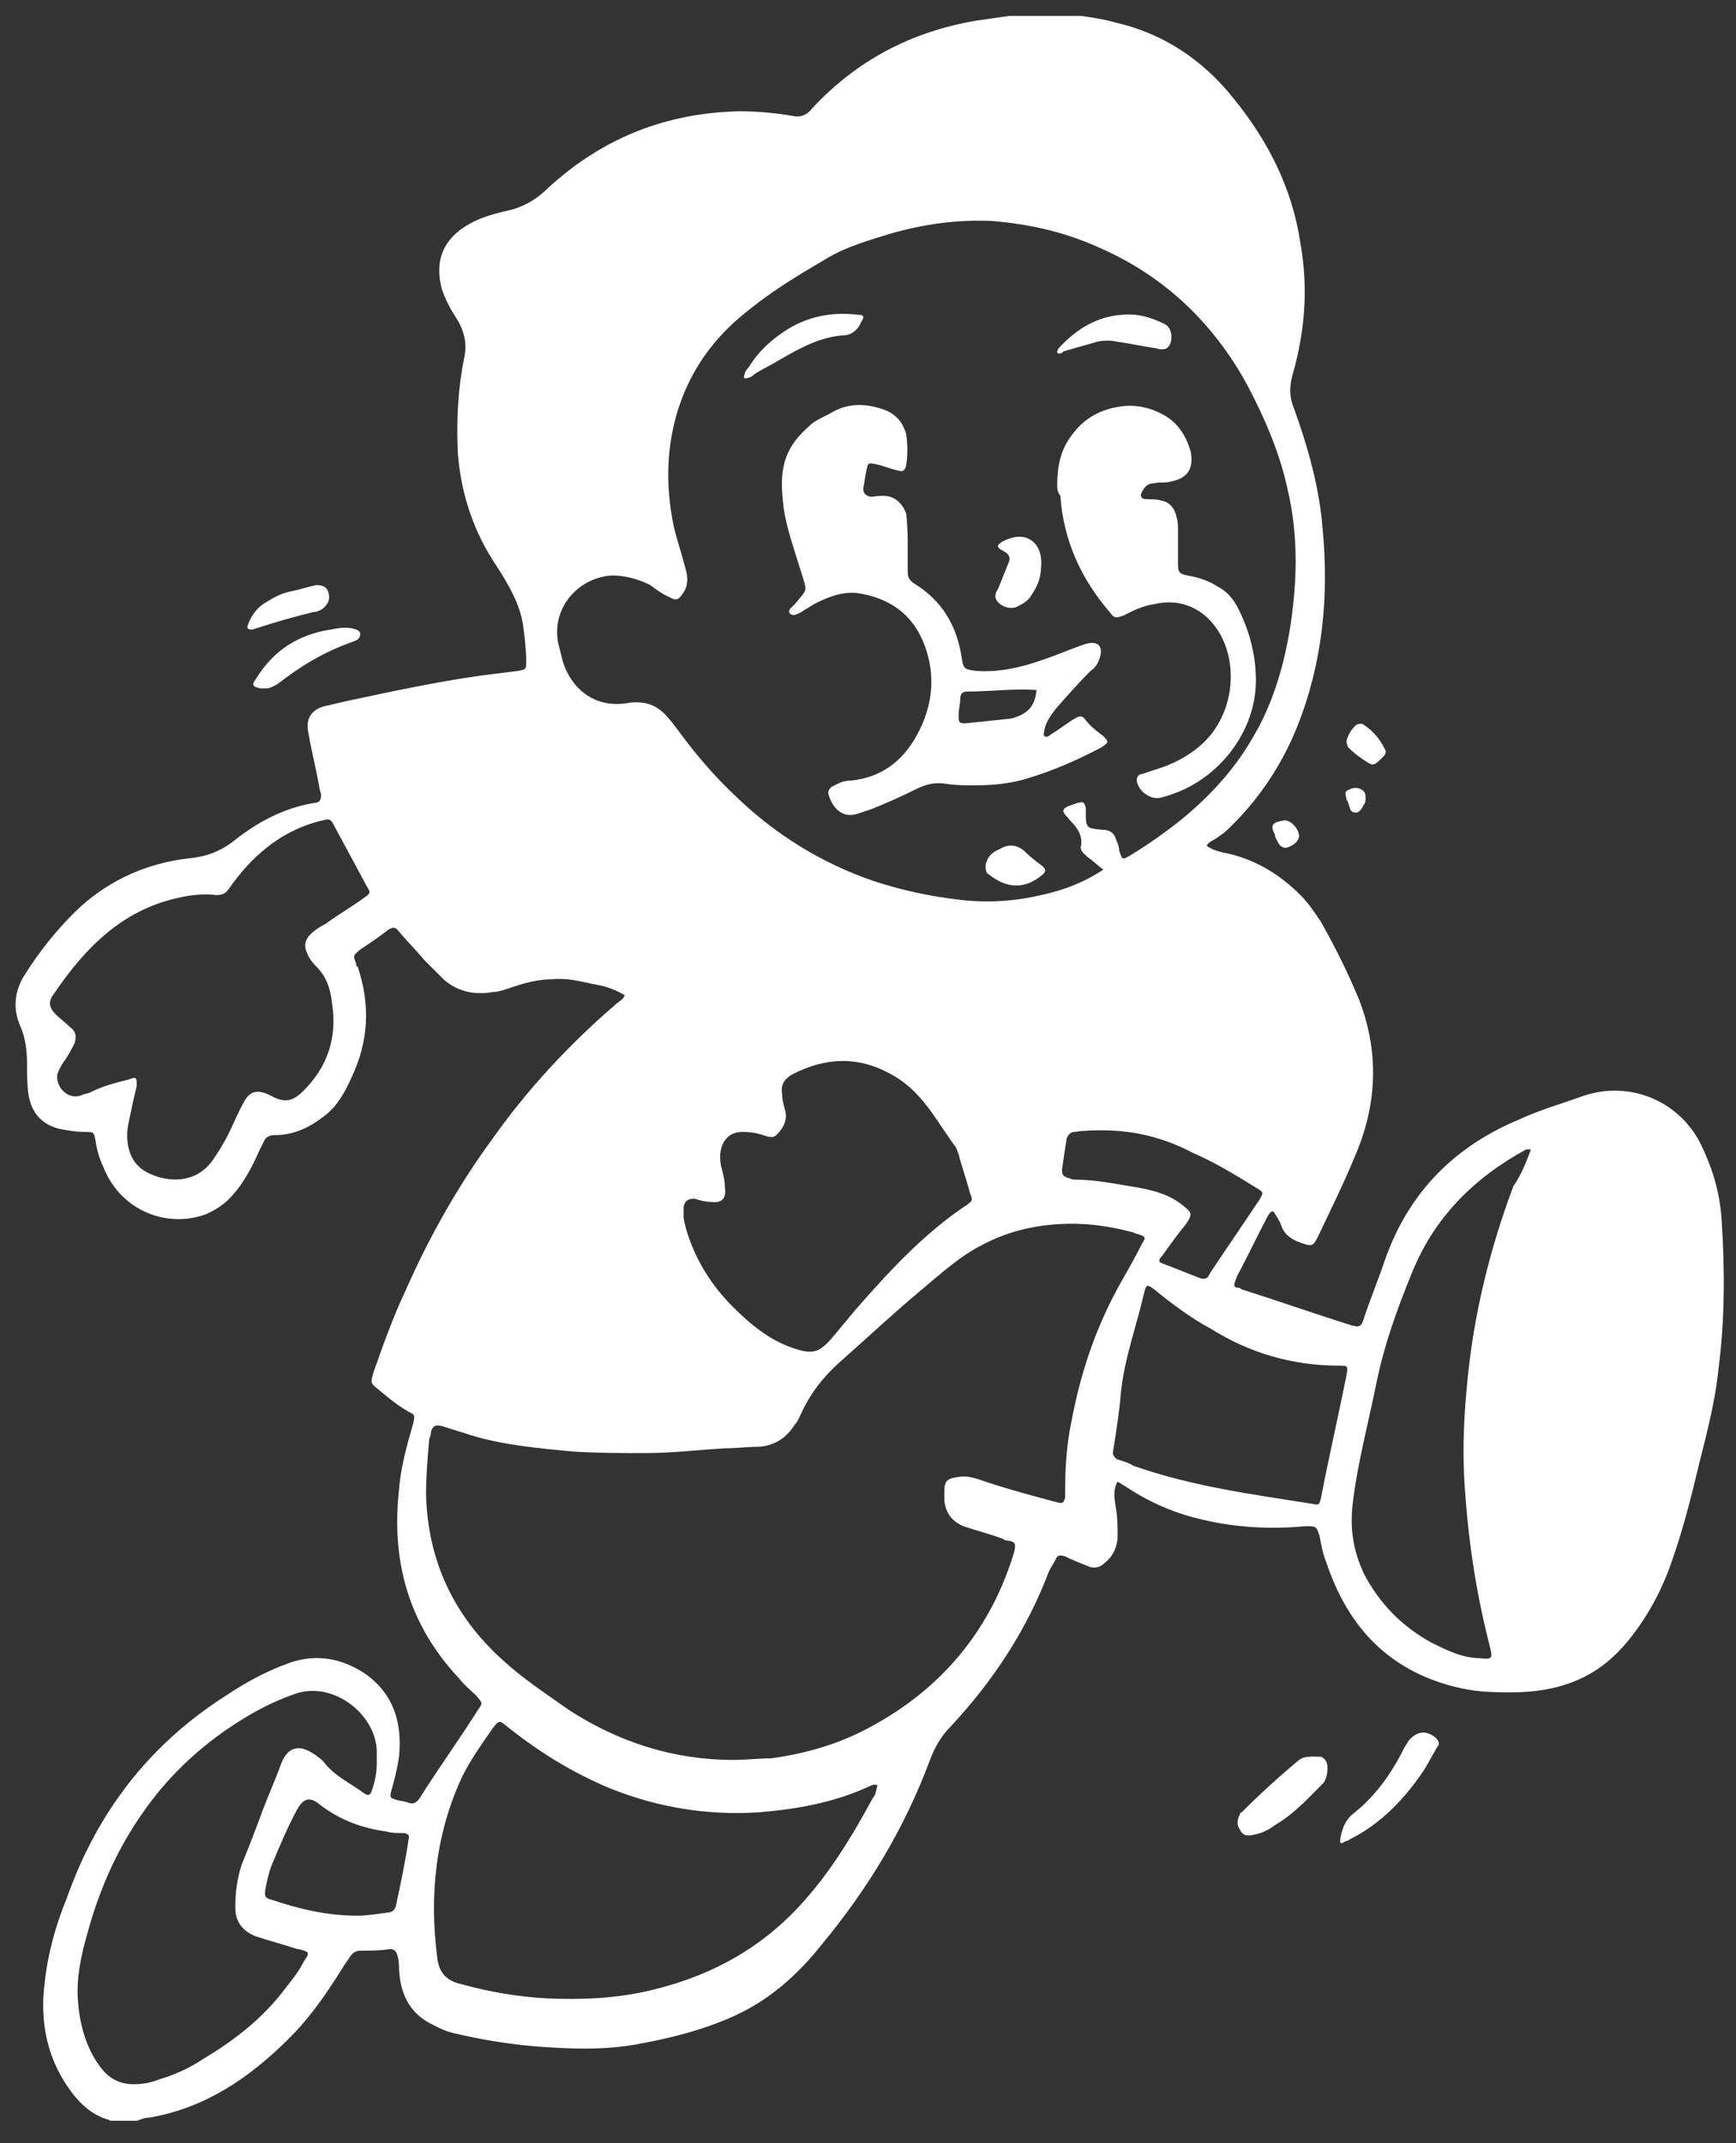
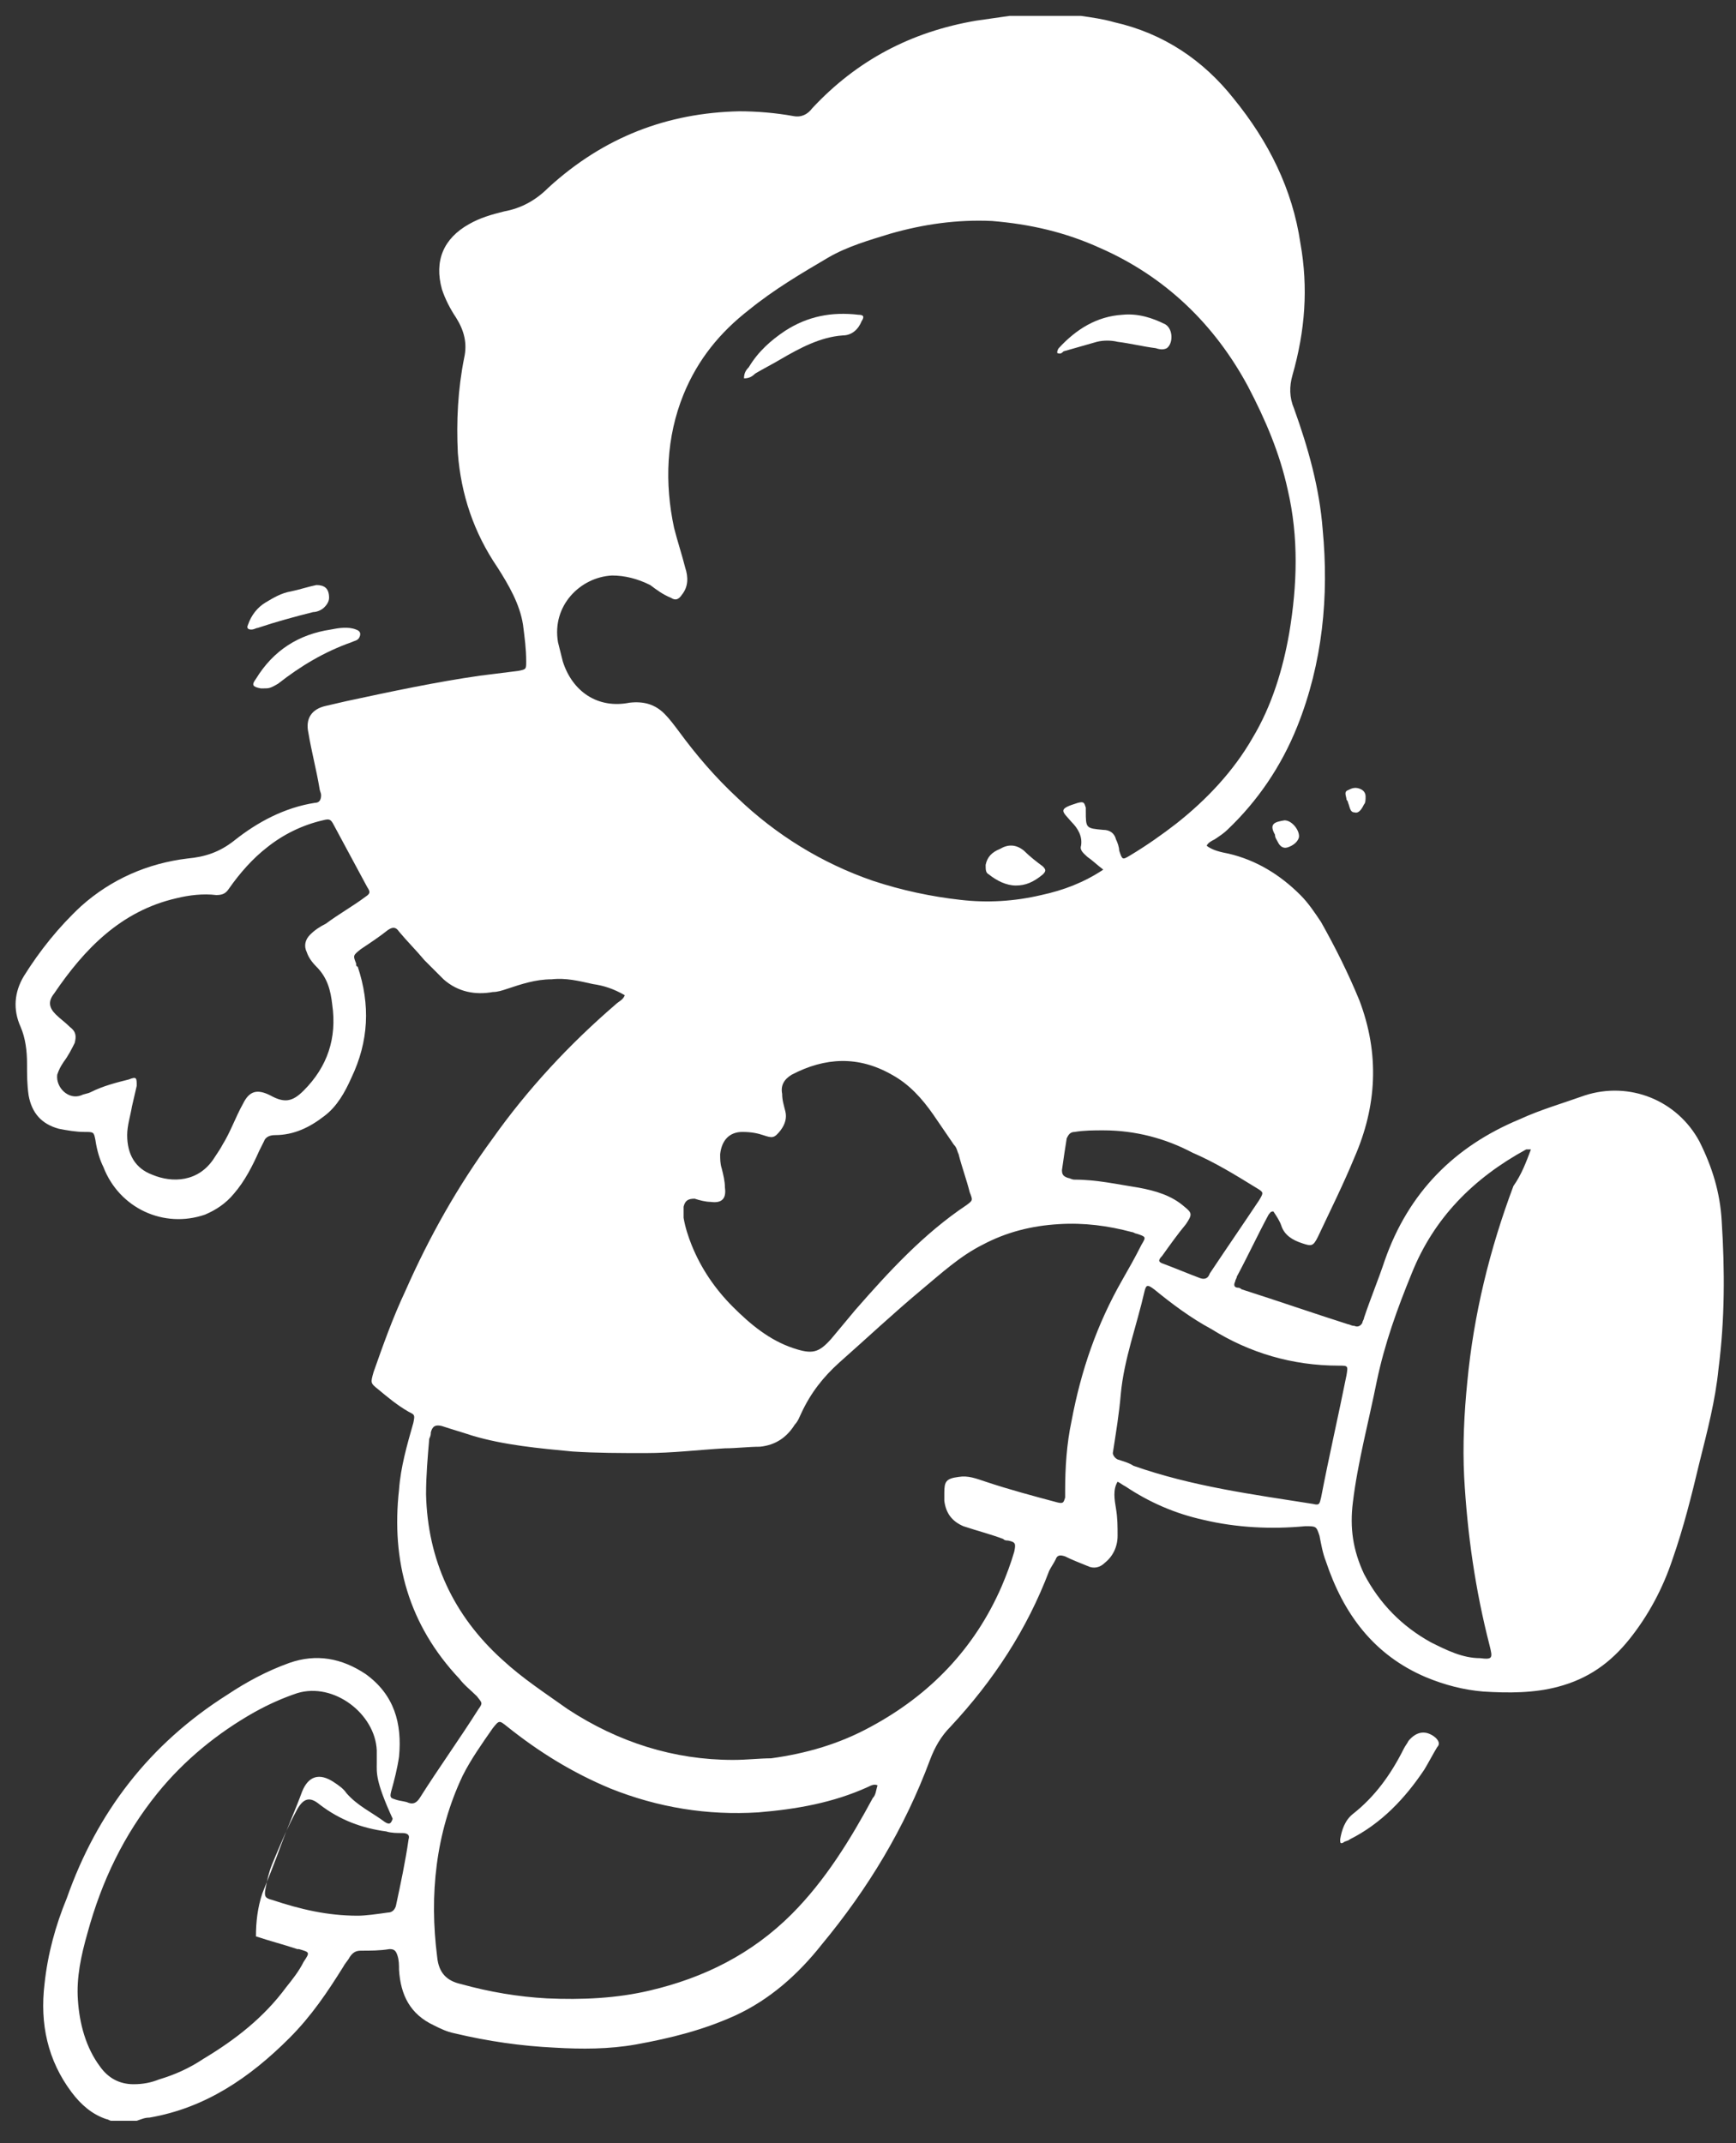
<svg xmlns="http://www.w3.org/2000/svg" version="1.1" id="Calque_1" x="0px" y="0px" viewBox="0 0 109.2 134.8" style="enable-background:new 0 0 109.2 134.8;" xml:space="preserve">
  <rect x="0" y="0" width="109.2" height="134.8" fill="#333333" stroke="none" />
  <style type="text/css">
	.st0{fill:#FFFFFF;}
</style>
  <g>
-     <path class="st0" d="M68,1c0.7,0.1,1.4,0.2,2.1,0.4c3.1,0.7,5.6,2.4,7.5,4.8c2.2,2.7,3.7,5.7,4.2,9.1c0.5,2.8,0.3,5.5-0.5,8.3   c-0.2,0.7-0.2,1.4,0.1,2.1c0.9,2.5,1.6,5,1.8,7.6c0.4,4.2,0,8.4-1.6,12.4c-1,2.5-2.5,4.7-4.4,6.5c-0.2,0.2-0.5,0.4-0.8,0.6   c-0.2,0.1-0.4,0.2-0.5,0.4c0.4,0.3,0.9,0.4,1.4,0.5c1.7,0.4,3.2,1.3,4.5,2.6c0.5,0.5,0.9,1.1,1.3,1.7c0.9,1.6,1.7,3.2,2.4,4.9   c1.3,3.4,1.1,6.7-0.3,9.9c-0.7,1.7-1.5,3.3-2.3,5c-0.3,0.6-0.4,0.6-1,0.4c-0.6-0.2-1.1-0.5-1.3-1.1c-0.1-0.3-0.3-0.6-0.5-0.9   c-0.2,0-0.2,0.1-0.3,0.2c-0.7,1.3-1.3,2.6-2,3.9c0,0.1-0.1,0.2-0.1,0.3c-0.1,0.2-0.1,0.4,0.2,0.4c0.1,0,0.2,0.1,0.2,0.1   c2.2,0.7,4.5,1.5,6.7,2.2c0.1,0,0.2,0.1,0.4,0.1c0.2,0.1,0.4,0,0.5-0.2c0-0.1,0.1-0.2,0.1-0.3c0.4-1.2,0.9-2.4,1.3-3.6   c1.5-4.3,4.4-7.2,8.5-8.9c1.3-0.6,2.7-1,4.1-1.5c2.8-0.9,5.8,0.3,7.2,2.9c0.8,1.6,1.3,3.2,1.4,5c0.2,3.1,0.2,6.2-0.2,9.3   c-0.2,2-0.7,3.9-1.2,5.9c-0.5,2.1-1,4.1-1.7,6.1c-0.6,1.8-1.5,3.5-2.7,5c-1.2,1.5-2.6,2.5-4.5,3c-1.5,0.4-3.1,0.4-4.7,0.3   c-1.2-0.1-2.4-0.4-3.6-0.9c-3.3-1.4-5.2-4-6.3-7.3c-0.2-0.5-0.3-1.1-0.4-1.6c-0.2-0.6-0.2-0.6-0.9-0.6c-2.1,0.2-4.3,0.1-6.4-0.4   c-1.8-0.4-3.4-1.1-4.9-2.1c-0.2-0.1-0.3-0.2-0.5-0.3c-0.3,0.5-0.2,1.1-0.1,1.7c0.1,0.6,0.1,1.1,0.1,1.7c0,0.7-0.3,1.3-0.8,1.7   c-0.3,0.3-0.7,0.4-1.1,0.2c-0.5-0.2-1-0.4-1.4-0.6c-0.3-0.1-0.5-0.1-0.6,0.2c-0.1,0.2-0.3,0.5-0.4,0.7c-1.4,3.7-3.5,6.9-6.2,9.8   c-0.6,0.6-1,1.3-1.3,2.1c-1.6,4.3-3.9,8.1-6.8,11.6c-1.5,1.9-3.3,3.5-5.5,4.5c-2,0.9-4,1.4-6.2,1.8c-1.7,0.3-3.4,0.3-5.1,0.2   c-2.1-0.1-4.2-0.4-6.3-0.9c-0.5-0.1-0.9-0.3-1.3-0.5c-1.5-0.7-2.1-1.9-2.2-3.5c0-0.3,0-0.6-0.1-0.9c-0.1-0.3-0.2-0.4-0.5-0.4   c-0.6,0.1-1.2,0.1-1.8,0.1c-0.3,0-0.5,0.1-0.7,0.4c-0.1,0.2-0.3,0.4-0.4,0.6c-1,1.6-2,3.1-3.4,4.5c-2.5,2.5-5.3,4.4-8.8,5   c-0.3,0-0.5,0.1-0.8,0.2c-0.5,0-1.1,0-1.6,0c-0.1,0-0.2-0.1-0.3-0.1c-0.9-0.3-1.6-0.9-2.2-1.7c-1.5-2-2-4.3-1.7-6.8   c0.2-1.9,0.7-3.7,1.4-5.4c1.9-5.4,5.2-9.7,10.1-12.8c1.2-0.8,2.5-1.5,3.9-2c1.7-0.6,3.3-0.3,4.8,0.7c1.8,1.3,2.3,3.1,2.1,5.2   c-0.1,0.7-0.3,1.5-0.5,2.2c-0.1,0.4,0,0.4,0.3,0.5c0.3,0.1,0.6,0.1,0.8,0.2c0.3,0.1,0.5,0,0.7-0.3c1.2-1.9,2.5-3.7,3.7-5.6   c0.3-0.4,0.2-0.4-0.1-0.8c-0.4-0.4-0.8-0.7-1.1-1.1c-3.2-3.4-4.3-7.4-3.8-11.9c0.1-1.4,0.5-2.8,0.9-4.2c0.1-0.5,0.1-0.5-0.3-0.7   c-0.7-0.4-1.3-0.9-1.9-1.4c-0.5-0.4-0.5-0.4-0.3-1.1c0.6-1.7,1.2-3.4,2-5.1c1.5-3.4,3.3-6.6,5.5-9.6c2.2-3.1,4.8-5.9,7.7-8.4   c0.2-0.2,0.5-0.3,0.6-0.6c-0.7-0.4-1.3-0.6-2-0.7c-0.9-0.2-1.7-0.4-2.6-0.3c-1,0-1.9,0.3-2.8,0.6c-0.3,0.1-0.6,0.2-0.9,0.2   c-1.1,0.2-2.2,0-3.1-0.8c-0.4-0.4-0.8-0.8-1.2-1.2c-0.5-0.6-1.1-1.2-1.6-1.8c-0.2-0.3-0.4-0.3-0.7-0.1c-0.5,0.4-1.1,0.8-1.7,1.2   c-0.5,0.4-0.5,0.4-0.3,0.9c0,0.1,0,0.2,0.1,0.2c0.8,2.4,0.7,4.7-0.4,7c-0.4,0.9-0.9,1.8-1.7,2.4c-0.9,0.7-1.9,1.2-3.1,1.2   c-0.3,0-0.6,0.1-0.7,0.4c-0.1,0.2-0.2,0.4-0.3,0.6c-0.4,0.9-0.9,1.9-1.6,2.7c-0.5,0.6-1.1,1-1.8,1.3c-2.6,0.9-5.4-0.4-6.4-3   C6.3,73,6.1,72.4,6,71.7c-0.1-0.5-0.1-0.5-0.7-0.5c-0.5,0-1.1-0.1-1.6-0.2c-1.1-0.3-1.7-1-1.9-2.1c-0.1-0.7-0.1-1.3-0.1-2   c0-0.8-0.1-1.6-0.4-2.3c-0.5-1.1-0.4-2.2,0.2-3.2c1-1.6,2.2-3.1,3.6-4.4c1.9-1.7,4.2-2.7,6.7-3c1.1-0.1,2-0.4,2.9-1.1   c1.5-1.2,3.2-2.1,5.1-2.4c0.3,0,0.4-0.2,0.4-0.5c0-0.1-0.1-0.3-0.1-0.4c-0.2-1.2-0.5-2.3-0.7-3.5c-0.2-0.9,0.2-1.5,1.1-1.7   c0.4-0.1,0.9-0.2,1.3-0.3c2.8-0.6,5.6-1.2,8.4-1.6c0.8-0.1,1.6-0.2,2.4-0.3c0.5-0.1,0.5-0.1,0.5-0.6c0-0.8-0.1-1.5-0.2-2.3   c-0.2-1.3-0.9-2.5-1.6-3.6c-1.5-2.2-2.3-4.6-2.5-7.2c-0.1-2,0-4,0.4-6c0.2-0.9,0-1.7-0.5-2.5c-0.4-0.6-0.7-1.2-0.9-1.8   c-0.5-1.8,0.1-3.2,1.7-4.1c0.7-0.4,1.4-0.6,2.2-0.8c1.1-0.2,2-0.7,2.8-1.5C38,8.6,42,7.1,46.5,7c1.1,0,2.3,0.1,3.4,0.3   c0.5,0.1,0.9-0.1,1.2-0.5c2.8-3,6.2-4.8,10.3-5.5c0.7-0.1,1.4-0.2,2.1-0.3C65,1,66.5,1,68,1z M69.4,54.7c-0.4-0.3-0.7-0.6-1-0.8   c-0.2-0.2-0.5-0.4-0.4-0.7c0.1-0.6-0.2-1.1-0.6-1.5c-0.6-0.7-0.9-0.8,0.4-1.2c0.4-0.1,0.4,0,0.5,0.3c0,0.1,0,0.2,0,0.2   c0,1.1,0,1.1,1.1,1.2c0.4,0,0.7,0.2,0.8,0.6c0.1,0.2,0.2,0.5,0.2,0.7c0.2,0.6,0.2,0.6,0.7,0.3c1-0.6,2-1.3,2.9-2   c1.9-1.5,3.6-3.3,4.8-5.4c1.2-2,1.9-4.3,2.3-6.6c0.5-3,0.6-6-0.1-9c-0.5-2.3-1.4-4.4-2.5-6.5c-2.1-3.9-5.2-6.9-9.3-8.7   c-2.2-1-4.4-1.5-6.8-1.7c-2.2-0.1-4.3,0.2-6.4,0.8c-1.3,0.4-2.7,0.8-3.9,1.5c-1.7,1-3.4,2-5,3.3c-1.8,1.4-3.2,3.1-4.1,5.3   c-1.1,2.7-1.2,5.6-0.6,8.4c0.2,0.8,0.5,1.7,0.7,2.5c0.2,0.6,0.2,1.2-0.2,1.7c-0.2,0.3-0.4,0.4-0.7,0.2c-0.5-0.2-0.9-0.5-1.3-0.8   c-0.8-0.4-1.6-0.6-2.4-0.6c-2,0.1-3.8,1.9-3.4,4.2c0.1,0.4,0.2,0.8,0.3,1.2c0.6,1.9,2.2,3,4.2,2.6c0.9-0.1,1.6,0.1,2.2,0.7   c0.3,0.3,0.6,0.7,0.9,1.1c1.1,1.5,2.3,2.9,3.7,4.2c2.4,2.3,5.3,4.1,8.5,5.2c1.8,0.6,3.7,1,5.5,1.2c1.7,0.2,3.4,0.1,5.1-0.3   C66.9,56,68.2,55.5,69.4,54.7z M46.1,110.7c0.9,0,1.7-0.1,2.4-0.1c2.2-0.3,4.3-0.9,6.3-2c3.7-2,6.5-4.9,8.2-8.8   c0.3-0.7,0.6-1.5,0.8-2.2c0.1-0.5,0.1-0.6-0.4-0.7c-0.1,0-0.2,0-0.3-0.1c-0.8-0.3-1.6-0.5-2.5-0.8c-0.7-0.3-1.1-0.8-1.2-1.6   c0-0.2,0-0.3,0-0.5c0-0.7,0.1-0.9,0.9-1c0.6-0.1,1.1,0.1,1.7,0.3c1.5,0.5,3,0.9,4.5,1.3c0.4,0.1,0.4,0,0.5-0.3c0-0.1,0-0.3,0-0.4   c0-1.5,0.1-3,0.4-4.4c0.6-3.2,1.6-6.1,3.2-8.9c0.4-0.7,0.8-1.4,1.2-2.2c0.3-0.5,0.3-0.5-0.3-0.7c-0.1,0-0.2-0.1-0.3-0.1   c-1.5-0.4-3-0.6-4.6-0.5c-1.7,0.1-3.3,0.5-4.8,1.3c-1.4,0.7-2.6,1.8-3.8,2.8c-1.8,1.5-3.5,3.1-5.2,4.6c-1,0.9-1.8,1.9-2.4,3.2   c-0.1,0.2-0.2,0.5-0.4,0.7c-0.5,0.8-1.2,1.3-2.2,1.4c-0.7,0-1.5,0.1-2.2,0.1c-1.7,0.1-3.3,0.3-5,0.3c-1.5,0-3.1,0-4.6-0.1   c-2.1-0.2-4.3-0.4-6.3-1c-0.6-0.2-1.3-0.4-1.9-0.6c-0.4-0.1-0.6,0-0.7,0.4c0,0.1,0,0.2-0.1,0.4c-0.1,1.2-0.2,2.3-0.2,3.5   c0.1,4.1,1.7,7.6,4.8,10.4c1.3,1.2,2.7,2.1,4.1,3.1C38.9,109.6,42.4,110.7,46.1,110.7z M55.2,112.3c-0.2-0.1-0.4,0-0.6,0.1   c-2.2,1-4.5,1.4-6.9,1.6c-3.2,0.2-6.3-0.3-9.3-1.5c-2.4-1-4.5-2.3-6.5-3.9c-0.5-0.4-0.5-0.4-0.9,0.1c-0.7,1-1.4,2-1.9,3   c-1.7,3.6-2.1,7.5-1.6,11.4c0.1,1,0.6,1.5,1.5,1.7c1.8,0.5,3.6,0.8,5.4,0.9c2.2,0.1,4.4,0,6.5-0.5c3.4-0.8,6.4-2.3,8.9-4.8   c2.1-2.1,3.7-4.7,5.1-7.3C55.1,112.9,55.1,112.6,55.2,112.3z M8,71.4c0,1.2,0.5,2.1,1.6,2.5c1.2,0.5,2.9,0.5,3.9-1.1   c0.2-0.3,0.4-0.6,0.5-0.8c0.5-0.8,0.8-1.7,1.3-2.6c0.4-0.8,0.9-0.9,1.7-0.5c0.9,0.5,1.4,0.4,2.1-0.3c1.5-1.5,2.1-3.3,1.8-5.4   c-0.1-0.9-0.3-1.7-1-2.4c-0.3-0.3-0.5-0.6-0.6-0.9c-0.2-0.4-0.1-0.8,0.2-1.1c0.3-0.3,0.6-0.5,1-0.7c0.8-0.6,1.7-1.1,2.5-1.7   c0.3-0.2,0.3-0.3,0.1-0.6c-0.7-1.3-1.4-2.6-2.1-3.9c-0.2-0.4-0.3-0.4-0.7-0.3c-1.3,0.3-2.5,0.9-3.5,1.7c-0.9,0.7-1.7,1.6-2.4,2.6   c-0.2,0.3-0.4,0.4-0.8,0.4c-0.8-0.1-1.7,0-2.5,0.2c-3.5,0.8-5.8,3.2-7.7,6C3,63,3.1,63.4,3.5,63.8c0.3,0.3,0.6,0.5,0.9,0.8   c0.4,0.3,0.4,0.6,0.3,1C4.5,66,4.3,66.4,4,66.8c-0.2,0.3-0.3,0.5-0.4,0.8c-0.1,0.8,0.7,1.6,1.5,1.3c0.2-0.1,0.4-0.1,0.6-0.2   c0.8-0.4,1.6-0.6,2.4-0.8c0.5-0.2,0.5-0.1,0.5,0.4c-0.1,0.4-0.2,0.9-0.3,1.3C8.2,70.2,8,70.8,8,71.4z M23.7,110.9   c0-0.3,0-0.5,0-0.8c-0.1-2.3-2.7-4.3-5-3.6c-0.9,0.3-1.8,0.7-2.7,1.2c-2.3,1.3-4.4,3-6.1,5.1c-2.1,2.6-3.5,5.5-4.4,8.8   c-0.4,1.4-0.7,2.8-0.6,4.2c0.1,1.5,0.5,3,1.4,4.2c0.5,0.7,1.2,1.1,2.1,1.1c0.6,0,1.1-0.1,1.6-0.3c1-0.3,1.9-0.7,2.8-1.3   c2-1.2,3.8-2.6,5.2-4.5c0.4-0.5,0.8-1,1.1-1.6c0.4-0.6,0.4-0.6-0.3-0.8c0,0-0.1,0-0.1,0c-0.9-0.3-1.7-0.5-2.6-0.8   c-0.8-0.3-1.3-0.9-1.3-1.8c0-0.9,0.1-1.8,0.4-2.7c0.4-1,0.8-2,1.2-3.1c0.4-1.1,0.9-2.2,1.3-3.3c0.4-1,1.1-1.2,2-0.6   c0.3,0.2,0.6,0.4,0.8,0.7c0.7,0.8,1.6,1.2,2.4,1.8c0.3,0.2,0.4,0.1,0.5-0.2C23.6,112,23.7,111.5,23.7,110.9z M46.7,71.2   c-0.8,0-1.3,0.5-1.4,1.4c0,0.3,0,0.6,0.1,0.9c0.1,0.4,0.2,0.8,0.2,1.2c0.1,0.7-0.2,1-0.9,0.9c-0.3,0-0.7-0.1-1-0.2   c-0.4,0-0.6,0.1-0.7,0.5c0,0.2,0,0.5,0,0.7c0.1,0.6,0.3,1.2,0.5,1.7c0.6,1.5,1.5,2.8,2.6,3.9c1.1,1.1,2.3,2.1,3.8,2.6   c1.2,0.4,1.6,0.3,2.4-0.6c0.5-0.6,1-1.2,1.5-1.8c2.1-2.4,4.3-4.8,7-6.6c0.4-0.3,0.4-0.3,0.2-0.8c-0.2-0.8-0.5-1.6-0.7-2.4   c-0.1-0.2-0.1-0.4-0.3-0.6c-0.4-0.6-0.9-1.3-1.3-1.9c-0.7-1-1.5-1.9-2.6-2.5c-2.1-1.2-4.2-1.1-6.3,0c-0.5,0.3-0.7,0.7-0.6,1.2   c0,0.4,0.1,0.7,0.2,1.1c0.1,0.4,0,0.8-0.3,1.2c-0.4,0.5-0.5,0.5-1.1,0.3C47.7,71.3,47.3,71.2,46.7,71.2z M96.3,72.3   c-0.2,0-0.2,0-0.3,0c-3.3,1.8-5.8,4.3-7.2,7.8c-0.9,2.2-1.7,4.4-2.2,6.8c-0.5,2.5-1.2,5.1-1.5,7.6c-0.2,1.6,0,3,0.7,4.5   c1,1.9,2.4,3.3,4.2,4.3c1,0.5,2,1,3.1,1c0.8,0.1,0.8,0,0.6-0.8c-0.9-3.5-1.4-7-1.6-10.6c-0.1-2,0-4,0.2-6c0.4-4.2,1.4-8.3,2.9-12.3   C95.7,73.9,96,73.1,96.3,72.3z M70,91.4c0,0.1,0.1,0.3,0.3,0.4c0.3,0.1,0.7,0.2,1,0.4c3.7,1.3,7.5,1.8,11.3,2.4   c0.4,0.1,0.4,0,0.5-0.4c0.5-2.6,1.1-5.2,1.6-7.7c0.1-0.6,0.1-0.6-0.5-0.6c-2.9,0-5.6-0.8-8-2.3c-1.3-0.7-2.5-1.6-3.6-2.5   c-0.4-0.3-0.5-0.3-0.6,0.1c-0.5,2.2-1.3,4.3-1.5,6.5C70.4,88.9,70.2,90.1,70,91.4z M69.4,71.1c-0.6,0-1.2,0-1.8,0.1   c-0.3,0-0.4,0.2-0.5,0.4c-0.1,0.6-0.2,1.3-0.3,2c0,0.3,0.1,0.4,0.4,0.5c0.1,0,0.2,0.1,0.4,0.1c1.4,0,2.7,0.3,4,0.5   c1.1,0.2,2.1,0.5,2.9,1.2c0.5,0.4,0.5,0.5,0.1,1.1c-0.5,0.6-1,1.3-1.5,2c-0.3,0.3-0.2,0.4,0.1,0.5c0.8,0.3,1.5,0.6,2.3,0.9   c0.3,0.1,0.5,0,0.6-0.3c1-1.5,2.1-3.1,3.1-4.6c0.3-0.5,0.3-0.5-0.2-0.8c-1.3-0.8-2.6-1.6-4-2.2C73.3,71.6,71.4,71.1,69.4,71.1z    M22.5,120.5c0.5,0,1.2-0.1,1.9-0.2c0.2,0,0.4-0.1,0.5-0.4c0.3-1.4,0.6-2.8,0.8-4.2c0.1-0.3-0.1-0.4-0.4-0.4c-0.3,0-0.7,0-1-0.1   c-1.5-0.2-2.9-0.7-4.2-1.7c-0.6-0.5-1-0.4-1.4,0.3c-0.6,1.1-1.1,2.3-1.6,3.5c-0.2,0.5-0.3,1-0.4,1.5c-0.1,0.5,0,0.6,0.4,0.7   C18.9,120.1,20.6,120.5,22.5,120.5z" />
+     <path class="st0" d="M68,1c0.7,0.1,1.4,0.2,2.1,0.4c3.1,0.7,5.6,2.4,7.5,4.8c2.2,2.7,3.7,5.7,4.2,9.1c0.5,2.8,0.3,5.5-0.5,8.3   c-0.2,0.7-0.2,1.4,0.1,2.1c0.9,2.5,1.6,5,1.8,7.6c0.4,4.2,0,8.4-1.6,12.4c-1,2.5-2.5,4.7-4.4,6.5c-0.2,0.2-0.5,0.4-0.8,0.6   c-0.2,0.1-0.4,0.2-0.5,0.4c0.4,0.3,0.9,0.4,1.4,0.5c1.7,0.4,3.2,1.3,4.5,2.6c0.5,0.5,0.9,1.1,1.3,1.7c0.9,1.6,1.7,3.2,2.4,4.9   c1.3,3.4,1.1,6.7-0.3,9.9c-0.7,1.7-1.5,3.3-2.3,5c-0.3,0.6-0.4,0.6-1,0.4c-0.6-0.2-1.1-0.5-1.3-1.1c-0.1-0.3-0.3-0.6-0.5-0.9   c-0.2,0-0.2,0.1-0.3,0.2c-0.7,1.3-1.3,2.6-2,3.9c0,0.1-0.1,0.2-0.1,0.3c-0.1,0.2-0.1,0.4,0.2,0.4c0.1,0,0.2,0.1,0.2,0.1   c2.2,0.7,4.5,1.5,6.7,2.2c0.1,0,0.2,0.1,0.4,0.1c0.2,0.1,0.4,0,0.5-0.2c0-0.1,0.1-0.2,0.1-0.3c0.4-1.2,0.9-2.4,1.3-3.6   c1.5-4.3,4.4-7.2,8.5-8.9c1.3-0.6,2.7-1,4.1-1.5c2.8-0.9,5.8,0.3,7.2,2.9c0.8,1.6,1.3,3.2,1.4,5c0.2,3.1,0.2,6.2-0.2,9.3   c-0.2,2-0.7,3.9-1.2,5.9c-0.5,2.1-1,4.1-1.7,6.1c-0.6,1.8-1.5,3.5-2.7,5c-1.2,1.5-2.6,2.5-4.5,3c-1.5,0.4-3.1,0.4-4.7,0.3   c-1.2-0.1-2.4-0.4-3.6-0.9c-3.3-1.4-5.2-4-6.3-7.3c-0.2-0.5-0.3-1.1-0.4-1.6c-0.2-0.6-0.2-0.6-0.9-0.6c-2.1,0.2-4.3,0.1-6.4-0.4   c-1.8-0.4-3.4-1.1-4.9-2.1c-0.2-0.1-0.3-0.2-0.5-0.3c-0.3,0.5-0.2,1.1-0.1,1.7c0.1,0.6,0.1,1.1,0.1,1.7c0,0.7-0.3,1.3-0.8,1.7   c-0.3,0.3-0.7,0.4-1.1,0.2c-0.5-0.2-1-0.4-1.4-0.6c-0.3-0.1-0.5-0.1-0.6,0.2c-0.1,0.2-0.3,0.5-0.4,0.7c-1.4,3.7-3.5,6.9-6.2,9.8   c-0.6,0.6-1,1.3-1.3,2.1c-1.6,4.3-3.9,8.1-6.8,11.6c-1.5,1.9-3.3,3.5-5.5,4.5c-2,0.9-4,1.4-6.2,1.8c-1.7,0.3-3.4,0.3-5.1,0.2   c-2.1-0.1-4.2-0.4-6.3-0.9c-0.5-0.1-0.9-0.3-1.3-0.5c-1.5-0.7-2.1-1.9-2.2-3.5c0-0.3,0-0.6-0.1-0.9c-0.1-0.3-0.2-0.4-0.5-0.4   c-0.6,0.1-1.2,0.1-1.8,0.1c-0.3,0-0.5,0.1-0.7,0.4c-0.1,0.2-0.3,0.4-0.4,0.6c-1,1.6-2,3.1-3.4,4.5c-2.5,2.5-5.3,4.4-8.8,5   c-0.3,0-0.5,0.1-0.8,0.2c-0.5,0-1.1,0-1.6,0c-0.1,0-0.2-0.1-0.3-0.1c-0.9-0.3-1.6-0.9-2.2-1.7c-1.5-2-2-4.3-1.7-6.8   c0.2-1.9,0.7-3.7,1.4-5.4c1.9-5.4,5.2-9.7,10.1-12.8c1.2-0.8,2.5-1.5,3.9-2c1.7-0.6,3.3-0.3,4.8,0.7c1.8,1.3,2.3,3.1,2.1,5.2   c-0.1,0.7-0.3,1.5-0.5,2.2c-0.1,0.4,0,0.4,0.3,0.5c0.3,0.1,0.6,0.1,0.8,0.2c0.3,0.1,0.5,0,0.7-0.3c1.2-1.9,2.5-3.7,3.7-5.6   c0.3-0.4,0.2-0.4-0.1-0.8c-0.4-0.4-0.8-0.7-1.1-1.1c-3.2-3.4-4.3-7.4-3.8-11.9c0.1-1.4,0.5-2.8,0.9-4.2c0.1-0.5,0.1-0.5-0.3-0.7   c-0.7-0.4-1.3-0.9-1.9-1.4c-0.5-0.4-0.5-0.4-0.3-1.1c0.6-1.7,1.2-3.4,2-5.1c1.5-3.4,3.3-6.6,5.5-9.6c2.2-3.1,4.8-5.9,7.7-8.4   c0.2-0.2,0.5-0.3,0.6-0.6c-0.7-0.4-1.3-0.6-2-0.7c-0.9-0.2-1.7-0.4-2.6-0.3c-1,0-1.9,0.3-2.8,0.6c-0.3,0.1-0.6,0.2-0.9,0.2   c-1.1,0.2-2.2,0-3.1-0.8c-0.4-0.4-0.8-0.8-1.2-1.2c-0.5-0.6-1.1-1.2-1.6-1.8c-0.2-0.3-0.4-0.3-0.7-0.1c-0.5,0.4-1.1,0.8-1.7,1.2   c-0.5,0.4-0.5,0.4-0.3,0.9c0,0.1,0,0.2,0.1,0.2c0.8,2.4,0.7,4.7-0.4,7c-0.4,0.9-0.9,1.8-1.7,2.4c-0.9,0.7-1.9,1.2-3.1,1.2   c-0.3,0-0.6,0.1-0.7,0.4c-0.1,0.2-0.2,0.4-0.3,0.6c-0.4,0.9-0.9,1.9-1.6,2.7c-0.5,0.6-1.1,1-1.8,1.3c-2.6,0.9-5.4-0.4-6.4-3   C6.3,73,6.1,72.4,6,71.7c-0.1-0.5-0.1-0.5-0.7-0.5c-0.5,0-1.1-0.1-1.6-0.2c-1.1-0.3-1.7-1-1.9-2.1c-0.1-0.7-0.1-1.3-0.1-2   c0-0.8-0.1-1.6-0.4-2.3c-0.5-1.1-0.4-2.2,0.2-3.2c1-1.6,2.2-3.1,3.6-4.4c1.9-1.7,4.2-2.7,6.7-3c1.1-0.1,2-0.4,2.9-1.1   c1.5-1.2,3.2-2.1,5.1-2.4c0.3,0,0.4-0.2,0.4-0.5c0-0.1-0.1-0.3-0.1-0.4c-0.2-1.2-0.5-2.3-0.7-3.5c-0.2-0.9,0.2-1.5,1.1-1.7   c0.4-0.1,0.9-0.2,1.3-0.3c2.8-0.6,5.6-1.2,8.4-1.6c0.8-0.1,1.6-0.2,2.4-0.3c0.5-0.1,0.5-0.1,0.5-0.6c0-0.8-0.1-1.5-0.2-2.3   c-0.2-1.3-0.9-2.5-1.6-3.6c-1.5-2.2-2.3-4.6-2.5-7.2c-0.1-2,0-4,0.4-6c0.2-0.9,0-1.7-0.5-2.5c-0.4-0.6-0.7-1.2-0.9-1.8   c-0.5-1.8,0.1-3.2,1.7-4.1c0.7-0.4,1.4-0.6,2.2-0.8c1.1-0.2,2-0.7,2.8-1.5C38,8.6,42,7.1,46.5,7c1.1,0,2.3,0.1,3.4,0.3   c0.5,0.1,0.9-0.1,1.2-0.5c2.8-3,6.2-4.8,10.3-5.5c0.7-0.1,1.4-0.2,2.1-0.3C65,1,66.5,1,68,1z M69.4,54.7c-0.4-0.3-0.7-0.6-1-0.8   c-0.2-0.2-0.5-0.4-0.4-0.7c0.1-0.6-0.2-1.1-0.6-1.5c-0.6-0.7-0.9-0.8,0.4-1.2c0.4-0.1,0.4,0,0.5,0.3c0,0.1,0,0.2,0,0.2   c0,1.1,0,1.1,1.1,1.2c0.4,0,0.7,0.2,0.8,0.6c0.1,0.2,0.2,0.5,0.2,0.7c0.2,0.6,0.2,0.6,0.7,0.3c1-0.6,2-1.3,2.9-2   c1.9-1.5,3.6-3.3,4.8-5.4c1.2-2,1.9-4.3,2.3-6.6c0.5-3,0.6-6-0.1-9c-0.5-2.3-1.4-4.4-2.5-6.5c-2.1-3.9-5.2-6.9-9.3-8.7   c-2.2-1-4.4-1.5-6.8-1.7c-2.2-0.1-4.3,0.2-6.4,0.8c-1.3,0.4-2.7,0.8-3.9,1.5c-1.7,1-3.4,2-5,3.3c-1.8,1.4-3.2,3.1-4.1,5.3   c-1.1,2.7-1.2,5.6-0.6,8.4c0.2,0.8,0.5,1.7,0.7,2.5c0.2,0.6,0.2,1.2-0.2,1.7c-0.2,0.3-0.4,0.4-0.7,0.2c-0.5-0.2-0.9-0.5-1.3-0.8   c-0.8-0.4-1.6-0.6-2.4-0.6c-2,0.1-3.8,1.9-3.4,4.2c0.1,0.4,0.2,0.8,0.3,1.2c0.6,1.9,2.2,3,4.2,2.6c0.9-0.1,1.6,0.1,2.2,0.7   c0.3,0.3,0.6,0.7,0.9,1.1c1.1,1.5,2.3,2.9,3.7,4.2c2.4,2.3,5.3,4.1,8.5,5.2c1.8,0.6,3.7,1,5.5,1.2c1.7,0.2,3.4,0.1,5.1-0.3   C66.9,56,68.2,55.5,69.4,54.7z M46.1,110.7c0.9,0,1.7-0.1,2.4-0.1c2.2-0.3,4.3-0.9,6.3-2c3.7-2,6.5-4.9,8.2-8.8   c0.3-0.7,0.6-1.5,0.8-2.2c0.1-0.5,0.1-0.6-0.4-0.7c-0.1,0-0.2,0-0.3-0.1c-0.8-0.3-1.6-0.5-2.5-0.8c-0.7-0.3-1.1-0.8-1.2-1.6   c0-0.2,0-0.3,0-0.5c0-0.7,0.1-0.9,0.9-1c0.6-0.1,1.1,0.1,1.7,0.3c1.5,0.5,3,0.9,4.5,1.3c0.4,0.1,0.4,0,0.5-0.3c0-0.1,0-0.3,0-0.4   c0-1.5,0.1-3,0.4-4.4c0.6-3.2,1.6-6.1,3.2-8.9c0.4-0.7,0.8-1.4,1.2-2.2c0.3-0.5,0.3-0.5-0.3-0.7c-0.1,0-0.2-0.1-0.3-0.1   c-1.5-0.4-3-0.6-4.6-0.5c-1.7,0.1-3.3,0.5-4.8,1.3c-1.4,0.7-2.6,1.8-3.8,2.8c-1.8,1.5-3.5,3.1-5.2,4.6c-1,0.9-1.8,1.9-2.4,3.2   c-0.1,0.2-0.2,0.5-0.4,0.7c-0.5,0.8-1.2,1.3-2.2,1.4c-0.7,0-1.5,0.1-2.2,0.1c-1.7,0.1-3.3,0.3-5,0.3c-1.5,0-3.1,0-4.6-0.1   c-2.1-0.2-4.3-0.4-6.3-1c-0.6-0.2-1.3-0.4-1.9-0.6c-0.4-0.1-0.6,0-0.7,0.4c0,0.1,0,0.2-0.1,0.4c-0.1,1.2-0.2,2.3-0.2,3.5   c0.1,4.1,1.7,7.6,4.8,10.4c1.3,1.2,2.7,2.1,4.1,3.1C38.9,109.6,42.4,110.7,46.1,110.7z M55.2,112.3c-0.2-0.1-0.4,0-0.6,0.1   c-2.2,1-4.5,1.4-6.9,1.6c-3.2,0.2-6.3-0.3-9.3-1.5c-2.4-1-4.5-2.3-6.5-3.9c-0.5-0.4-0.5-0.4-0.9,0.1c-0.7,1-1.4,2-1.9,3   c-1.7,3.6-2.1,7.5-1.6,11.4c0.1,1,0.6,1.5,1.5,1.7c1.8,0.5,3.6,0.8,5.4,0.9c2.2,0.1,4.4,0,6.5-0.5c3.4-0.8,6.4-2.3,8.9-4.8   c2.1-2.1,3.7-4.7,5.1-7.3C55.1,112.9,55.1,112.6,55.2,112.3z M8,71.4c0,1.2,0.5,2.1,1.6,2.5c1.2,0.5,2.9,0.5,3.9-1.1   c0.2-0.3,0.4-0.6,0.5-0.8c0.5-0.8,0.8-1.7,1.3-2.6c0.4-0.8,0.9-0.9,1.7-0.5c0.9,0.5,1.4,0.4,2.1-0.3c1.5-1.5,2.1-3.3,1.8-5.4   c-0.1-0.9-0.3-1.7-1-2.4c-0.3-0.3-0.5-0.6-0.6-0.9c-0.2-0.4-0.1-0.8,0.2-1.1c0.3-0.3,0.6-0.5,1-0.7c0.8-0.6,1.7-1.1,2.5-1.7   c0.3-0.2,0.3-0.3,0.1-0.6c-0.7-1.3-1.4-2.6-2.1-3.9c-0.2-0.4-0.3-0.4-0.7-0.3c-1.3,0.3-2.5,0.9-3.5,1.7c-0.9,0.7-1.7,1.6-2.4,2.6   c-0.2,0.3-0.4,0.4-0.8,0.4c-0.8-0.1-1.7,0-2.5,0.2c-3.5,0.8-5.8,3.2-7.7,6C3,63,3.1,63.4,3.5,63.8c0.3,0.3,0.6,0.5,0.9,0.8   c0.4,0.3,0.4,0.6,0.3,1C4.5,66,4.3,66.4,4,66.8c-0.2,0.3-0.3,0.5-0.4,0.8c-0.1,0.8,0.7,1.6,1.5,1.3c0.2-0.1,0.4-0.1,0.6-0.2   c0.8-0.4,1.6-0.6,2.4-0.8c0.5-0.2,0.5-0.1,0.5,0.4c-0.1,0.4-0.2,0.9-0.3,1.3C8.2,70.2,8,70.8,8,71.4z M23.7,110.9   c0-0.3,0-0.5,0-0.8c-0.1-2.3-2.7-4.3-5-3.6c-0.9,0.3-1.8,0.7-2.7,1.2c-2.3,1.3-4.4,3-6.1,5.1c-2.1,2.6-3.5,5.5-4.4,8.8   c-0.4,1.4-0.7,2.8-0.6,4.2c0.1,1.5,0.5,3,1.4,4.2c0.5,0.7,1.2,1.1,2.1,1.1c0.6,0,1.1-0.1,1.6-0.3c1-0.3,1.9-0.7,2.8-1.3   c2-1.2,3.8-2.6,5.2-4.5c0.4-0.5,0.8-1,1.1-1.6c0.4-0.6,0.4-0.6-0.3-0.8c0,0-0.1,0-0.1,0c-0.9-0.3-1.7-0.5-2.6-0.8   c0-0.9,0.1-1.8,0.4-2.7c0.4-1,0.8-2,1.2-3.1c0.4-1.1,0.9-2.2,1.3-3.3c0.4-1,1.1-1.2,2-0.6   c0.3,0.2,0.6,0.4,0.8,0.7c0.7,0.8,1.6,1.2,2.4,1.8c0.3,0.2,0.4,0.1,0.5-0.2C23.6,112,23.7,111.5,23.7,110.9z M46.7,71.2   c-0.8,0-1.3,0.5-1.4,1.4c0,0.3,0,0.6,0.1,0.9c0.1,0.4,0.2,0.8,0.2,1.2c0.1,0.7-0.2,1-0.9,0.9c-0.3,0-0.7-0.1-1-0.2   c-0.4,0-0.6,0.1-0.7,0.5c0,0.2,0,0.5,0,0.7c0.1,0.6,0.3,1.2,0.5,1.7c0.6,1.5,1.5,2.8,2.6,3.9c1.1,1.1,2.3,2.1,3.8,2.6   c1.2,0.4,1.6,0.3,2.4-0.6c0.5-0.6,1-1.2,1.5-1.8c2.1-2.4,4.3-4.8,7-6.6c0.4-0.3,0.4-0.3,0.2-0.8c-0.2-0.8-0.5-1.6-0.7-2.4   c-0.1-0.2-0.1-0.4-0.3-0.6c-0.4-0.6-0.9-1.3-1.3-1.9c-0.7-1-1.5-1.9-2.6-2.5c-2.1-1.2-4.2-1.1-6.3,0c-0.5,0.3-0.7,0.7-0.6,1.2   c0,0.4,0.1,0.7,0.2,1.1c0.1,0.4,0,0.8-0.3,1.2c-0.4,0.5-0.5,0.5-1.1,0.3C47.7,71.3,47.3,71.2,46.7,71.2z M96.3,72.3   c-0.2,0-0.2,0-0.3,0c-3.3,1.8-5.8,4.3-7.2,7.8c-0.9,2.2-1.7,4.4-2.2,6.8c-0.5,2.5-1.2,5.1-1.5,7.6c-0.2,1.6,0,3,0.7,4.5   c1,1.9,2.4,3.3,4.2,4.3c1,0.5,2,1,3.1,1c0.8,0.1,0.8,0,0.6-0.8c-0.9-3.5-1.4-7-1.6-10.6c-0.1-2,0-4,0.2-6c0.4-4.2,1.4-8.3,2.9-12.3   C95.7,73.9,96,73.1,96.3,72.3z M70,91.4c0,0.1,0.1,0.3,0.3,0.4c0.3,0.1,0.7,0.2,1,0.4c3.7,1.3,7.5,1.8,11.3,2.4   c0.4,0.1,0.4,0,0.5-0.4c0.5-2.6,1.1-5.2,1.6-7.7c0.1-0.6,0.1-0.6-0.5-0.6c-2.9,0-5.6-0.8-8-2.3c-1.3-0.7-2.5-1.6-3.6-2.5   c-0.4-0.3-0.5-0.3-0.6,0.1c-0.5,2.2-1.3,4.3-1.5,6.5C70.4,88.9,70.2,90.1,70,91.4z M69.4,71.1c-0.6,0-1.2,0-1.8,0.1   c-0.3,0-0.4,0.2-0.5,0.4c-0.1,0.6-0.2,1.3-0.3,2c0,0.3,0.1,0.4,0.4,0.5c0.1,0,0.2,0.1,0.4,0.1c1.4,0,2.7,0.3,4,0.5   c1.1,0.2,2.1,0.5,2.9,1.2c0.5,0.4,0.5,0.5,0.1,1.1c-0.5,0.6-1,1.3-1.5,2c-0.3,0.3-0.2,0.4,0.1,0.5c0.8,0.3,1.5,0.6,2.3,0.9   c0.3,0.1,0.5,0,0.6-0.3c1-1.5,2.1-3.1,3.1-4.6c0.3-0.5,0.3-0.5-0.2-0.8c-1.3-0.8-2.6-1.6-4-2.2C73.3,71.6,71.4,71.1,69.4,71.1z    M22.5,120.5c0.5,0,1.2-0.1,1.9-0.2c0.2,0,0.4-0.1,0.5-0.4c0.3-1.4,0.6-2.8,0.8-4.2c0.1-0.3-0.1-0.4-0.4-0.4c-0.3,0-0.7,0-1-0.1   c-1.5-0.2-2.9-0.7-4.2-1.7c-0.6-0.5-1-0.4-1.4,0.3c-0.6,1.1-1.1,2.3-1.6,3.5c-0.2,0.5-0.3,1-0.4,1.5c-0.1,0.5,0,0.6,0.4,0.7   C18.9,120.1,20.6,120.5,22.5,120.5z" />
    <path class="st0" d="M84.3,115.7c0.1-0.6,0.3-1.2,0.8-1.6c1.4-1.1,2.4-2.5,3.2-4.1c0.1-0.2,0.2-0.3,0.3-0.5   c0.5-0.6,1.1-0.7,1.7-0.2c0.2,0.2,0.3,0.4,0.1,0.6c-0.3,0.5-0.5,0.9-0.8,1.4c-1.2,1.8-2.7,3.4-4.7,4.4c-0.1,0.1-0.3,0.1-0.4,0.2   C84.3,116,84.3,115.9,84.3,115.7z" />
-     <path class="st0" d="M83.5,111.3c0,0.3-0.1,0.7-0.3,0.9c-0.9,0.9-1.8,1.9-3,2.6c-0.4,0.3-0.8,0.5-1.3,0.6c-0.4,0.1-0.7,0.1-0.9-0.3   c-0.2-0.3-0.2-0.6,0-1c0,0,0-0.1,0.1-0.1c1.1-1.1,2.3-2.2,3.5-3.2c0.4-0.4,1-0.3,1.5-0.3C83.5,110.7,83.5,111,83.5,111.3z" />
-     <path class="st0" d="M84.7,46.6c0.1-0.4,0.3-0.7,0.6-1c0.2-0.1,0.4-0.1,0.5,0c0.6,0.4,1,0.9,1.3,1.5c0.2,0.3-0.1,0.5-0.3,0.7   c-0.2,0.2-0.4,0.4-0.7,0.2c-0.5-0.3-0.9-0.6-1.3-1C84.8,47,84.7,46.8,84.7,46.6z" />
    <path class="st0" d="M80.8,51.6c0.5,0,1,0.7,0.9,1.1c-0.1,0.3-0.4,0.5-0.7,0.6c-0.3,0.1-0.5-0.1-0.6-0.3c-0.1-0.2-0.2-0.3-0.2-0.5   C79.8,51.8,80.2,51.7,80.8,51.6z" />
    <path class="st0" d="M85.9,50.1c0,0.2,0,0.4-0.1,0.5c-0.1,0.2-0.3,0.6-0.6,0.5c-0.3,0-0.3-0.4-0.4-0.6c0-0.1-0.1-0.2-0.1-0.2   c0-0.2-0.2-0.5,0.1-0.6c0.2-0.1,0.4-0.2,0.7-0.1C85.8,49.7,85.9,49.9,85.9,50.1z" />
    <path class="st0" d="M16.6,43.3c-0.1,0-0.1,0-0.2,0c-0.5-0.1-0.6-0.2-0.3-0.6c1.1-1.8,2.7-2.8,4.7-3.1c0.5-0.1,1.1-0.2,1.6,0   c0.3,0.1,0.3,0.3,0.2,0.5c-0.1,0.2-0.3,0.2-0.5,0.3c-1.7,0.6-3.2,1.5-4.6,2.6C17,43.3,16.9,43.3,16.6,43.3z" />
    <path class="st0" d="M20.7,37.6c0,0.2-0.1,0.4-0.3,0.6c-0.2,0.2-0.5,0.3-0.7,0.3c-1.2,0.3-2.3,0.6-3.5,1c-0.1,0-0.2,0.1-0.4,0.1   c-0.2,0-0.3-0.1-0.2-0.3c0.2-0.6,0.6-1.1,1.1-1.4c0.5-0.3,1-0.6,1.6-0.7c0.5-0.1,1.1-0.3,1.6-0.4C20.4,36.8,20.7,37,20.7,37.6z" />
-     <path class="st0" d="M57.1,34.6c0,0.5,0,0.9,0,1.4c0,0.3,0.1,0.5,0.4,0.7c1.8,1.1,2.7,2.7,3,4.7c0.1,0.7,0.2,0.7,0.9,0.8   c1.4,0.1,2.8-0.2,4.2-0.7c0.9-0.3,1.8-0.7,2.7-1c0.7-0.2,1.1,0.1,0.9,0.8c-0.1,0.4-0.3,0.7-0.6,0.9c-0.8,0.8-1.5,1.6-2.2,2.4   c-0.3,0.4-0.6,0.8-0.7,1.3c0,0.1-0.1,0.3,0,0.4c0.1,0.1,0.3,0,0.4-0.1c0.5-0.3,1-0.7,1.5-1c0.3-0.2,0.5-0.2,0.7,0.1   c0.3,0.4,0.7,0.7,1.1,1c0.4,0.4,0.3,0.4-0.1,0.7c-1.5,0.8-3.1,1.5-4.8,2c-1,0.3-2.1,0.4-3.2,0.4c-0.6,0-1.2,0-1.8-0.1   c-0.6-0.1-1.2,0-1.8,0.3c-1,0.5-1.9,0.9-2.9,1.3c-0.3,0.1-0.6,0.2-0.9,0.3c-1,0.3-1.6-0.5-1.8-1.3c0-0.2,0.1-0.3,0.2-0.4   c0.4-0.2,0.7-0.4,1.2-0.4c2.1-0.2,3.5-1.4,4.4-3.3c0.8-1.7,0.9-3.4,0.3-5.1c-0.7-2-2.2-3.1-4.3-3.4c-1-0.1-1.9,0.3-2.7,0.7   c-0.3,0.2-0.5,0.3-0.8,0.5c-0.2,0.1-0.5,0.3-0.7,0.1c-0.2-0.2,0.1-0.4,0.3-0.6c0.8-1,0.8-0.7,0.4-2c-0.4-1.3-0.9-2.7-1.1-4   c-0.1-0.9-0.2-1.8,0-2.7c0.2-1,0.8-1.8,1.6-2.5c0.4-0.4,1-0.6,1.5-0.9c1.1-0.6,2.2-0.5,3.3-0.1c0.7,0.3,1.1,0.8,1.3,1.5   c0.1,0.7,0.1,1.3,0,2c-0.1,0.3-0.2,0.4-0.5,0.3c-0.5-0.1-0.9-0.3-1.4-0.4c-0.5-0.1-0.5-0.1-0.6,0.4c-0.1,0.4-0.1,0.7-0.2,1.1   c0,0.3,0.1,0.4,0.3,0.5c0.2,0.1,0.4,0,0.7,0c0.8-0.1,1.4,0.3,1.7,1.1C57.1,33.2,57.1,33.9,57.1,34.6z M65.2,43.4   c-1.5-0.1-2.9,0.1-4.4,0.1c-0.3,0-0.4,0.2-0.4,0.5c0,0.3-0.1,0.6-0.1,1c0,0.4,0,0.5,0.4,0.5c1-0.1,1.9-0.2,2.9-0.3   C64.7,44.9,65.1,44.4,65.2,43.4z" />
-     <path class="st0" d="M66.5,30.5c0-1.1,0.2-2.2,0.9-3.1c0.7-1,1.7-1.6,2.9-1.8c1-0.2,2,0,2.9,0.5c0.9,0.5,1.4,1.3,1.7,2.3   c0.2,1.1-0.2,1.7-1.3,1.9c-0.3,0.1-0.7,0-1,0.1c-0.4,0-0.6,0.2-0.8,0.6c-0.1,0.2,0,0.4,0.3,0.4c0.3,0,0.7,0,1,0.1   c0.5,0.1,0.8,0.5,0.9,1c0.1,0.3,0.1,0.6,0.1,0.9c0,0.7,0,1.4,0,2.1c0,0.5,0.1,0.6,0.6,0.7c0.6,0.1,1.3,0.3,1.9,0.7   c0.6,0.3,1,0.8,1.3,1.4c0.7,1.4,1.1,2.9,1.1,4.5c0,3.2-2.3,6.2-5.4,7.2c-0.3,0.1-0.6,0.2-0.8,0.2c-0.6,0-1.2-0.5-1.3-1.1   c0-0.2,0.1-0.4,0.3-0.4c0.3-0.1,0.6-0.2,0.9-0.3c1-0.3,2-0.8,2.8-1.5c2-1.7,2.5-4.9,1.2-7.1c-0.9-1.5-2.4-2.2-4.1-1.8   c-0.7,0.1-1.3,0.4-1.9,0.7c-0.5,0.2-0.6,0.2-0.9-0.2c-1.8-2.1-2.9-4.5-3.1-7.3C66.5,30.9,66.5,30.7,66.5,30.5z" />
    <path class="st0" d="M66.5,22.2c0-0.2,0.1-0.3,0.1-0.3c1.1-1.2,2.4-2,4-2.1c1-0.1,1.9,0.2,2.7,0.6c0.5,0.3,0.5,1.2,0.1,1.5   c-0.2,0.1-0.4,0.1-0.7,0c-0.8-0.1-1.6-0.3-2.4-0.4c-0.4-0.1-0.9-0.1-1.3,0c-0.7,0.2-1.4,0.4-2.1,0.6C66.8,22.2,66.7,22.3,66.5,22.2   z" />
    <path class="st0" d="M46.8,23.8c0-0.3,0.1-0.5,0.3-0.7c0.6-1,1.4-1.7,2.3-2.3c1.4-0.9,2.9-1.2,4.6-1c0.3,0,0.4,0.1,0.2,0.4   c-0.2,0.5-0.6,0.9-1.2,0.9c-1.4,0.1-2.7,0.8-3.9,1.5c-0.5,0.3-1.1,0.6-1.6,0.9C47.3,23.7,47.1,23.8,46.8,23.8z" />
-     <path class="st0" d="M65.5,35.4c0,0.9-0.2,1.4-0.6,2c-0.2,0.4-0.6,0.6-1,0.8c-0.4,0.1-0.8,0-1.1-0.3c-0.3-0.3-0.2-0.6,0-0.9   c0.2-0.5,0.4-1,0.6-1.5c0.2-0.4,0.1-0.6-0.2-0.8c-0.1,0-0.1-0.1-0.2-0.1c-0.3-0.2-0.3-0.3,0-0.5C64.4,33.3,65.5,34,65.5,35.4z" />
    <path class="st0" d="M63.9,55.7c-0.6,0-1.2-0.3-1.7-0.7c-0.2-0.1-0.2-0.3-0.2-0.6c0.1-0.5,0.4-0.8,0.9-1c0.5-0.3,1-0.3,1.5,0.1   c0.4,0.4,0.8,0.7,1.2,1c0.2,0.2,0.2,0.3,0,0.5C65,55.5,64.5,55.7,63.9,55.7z" />
  </g>
</svg>